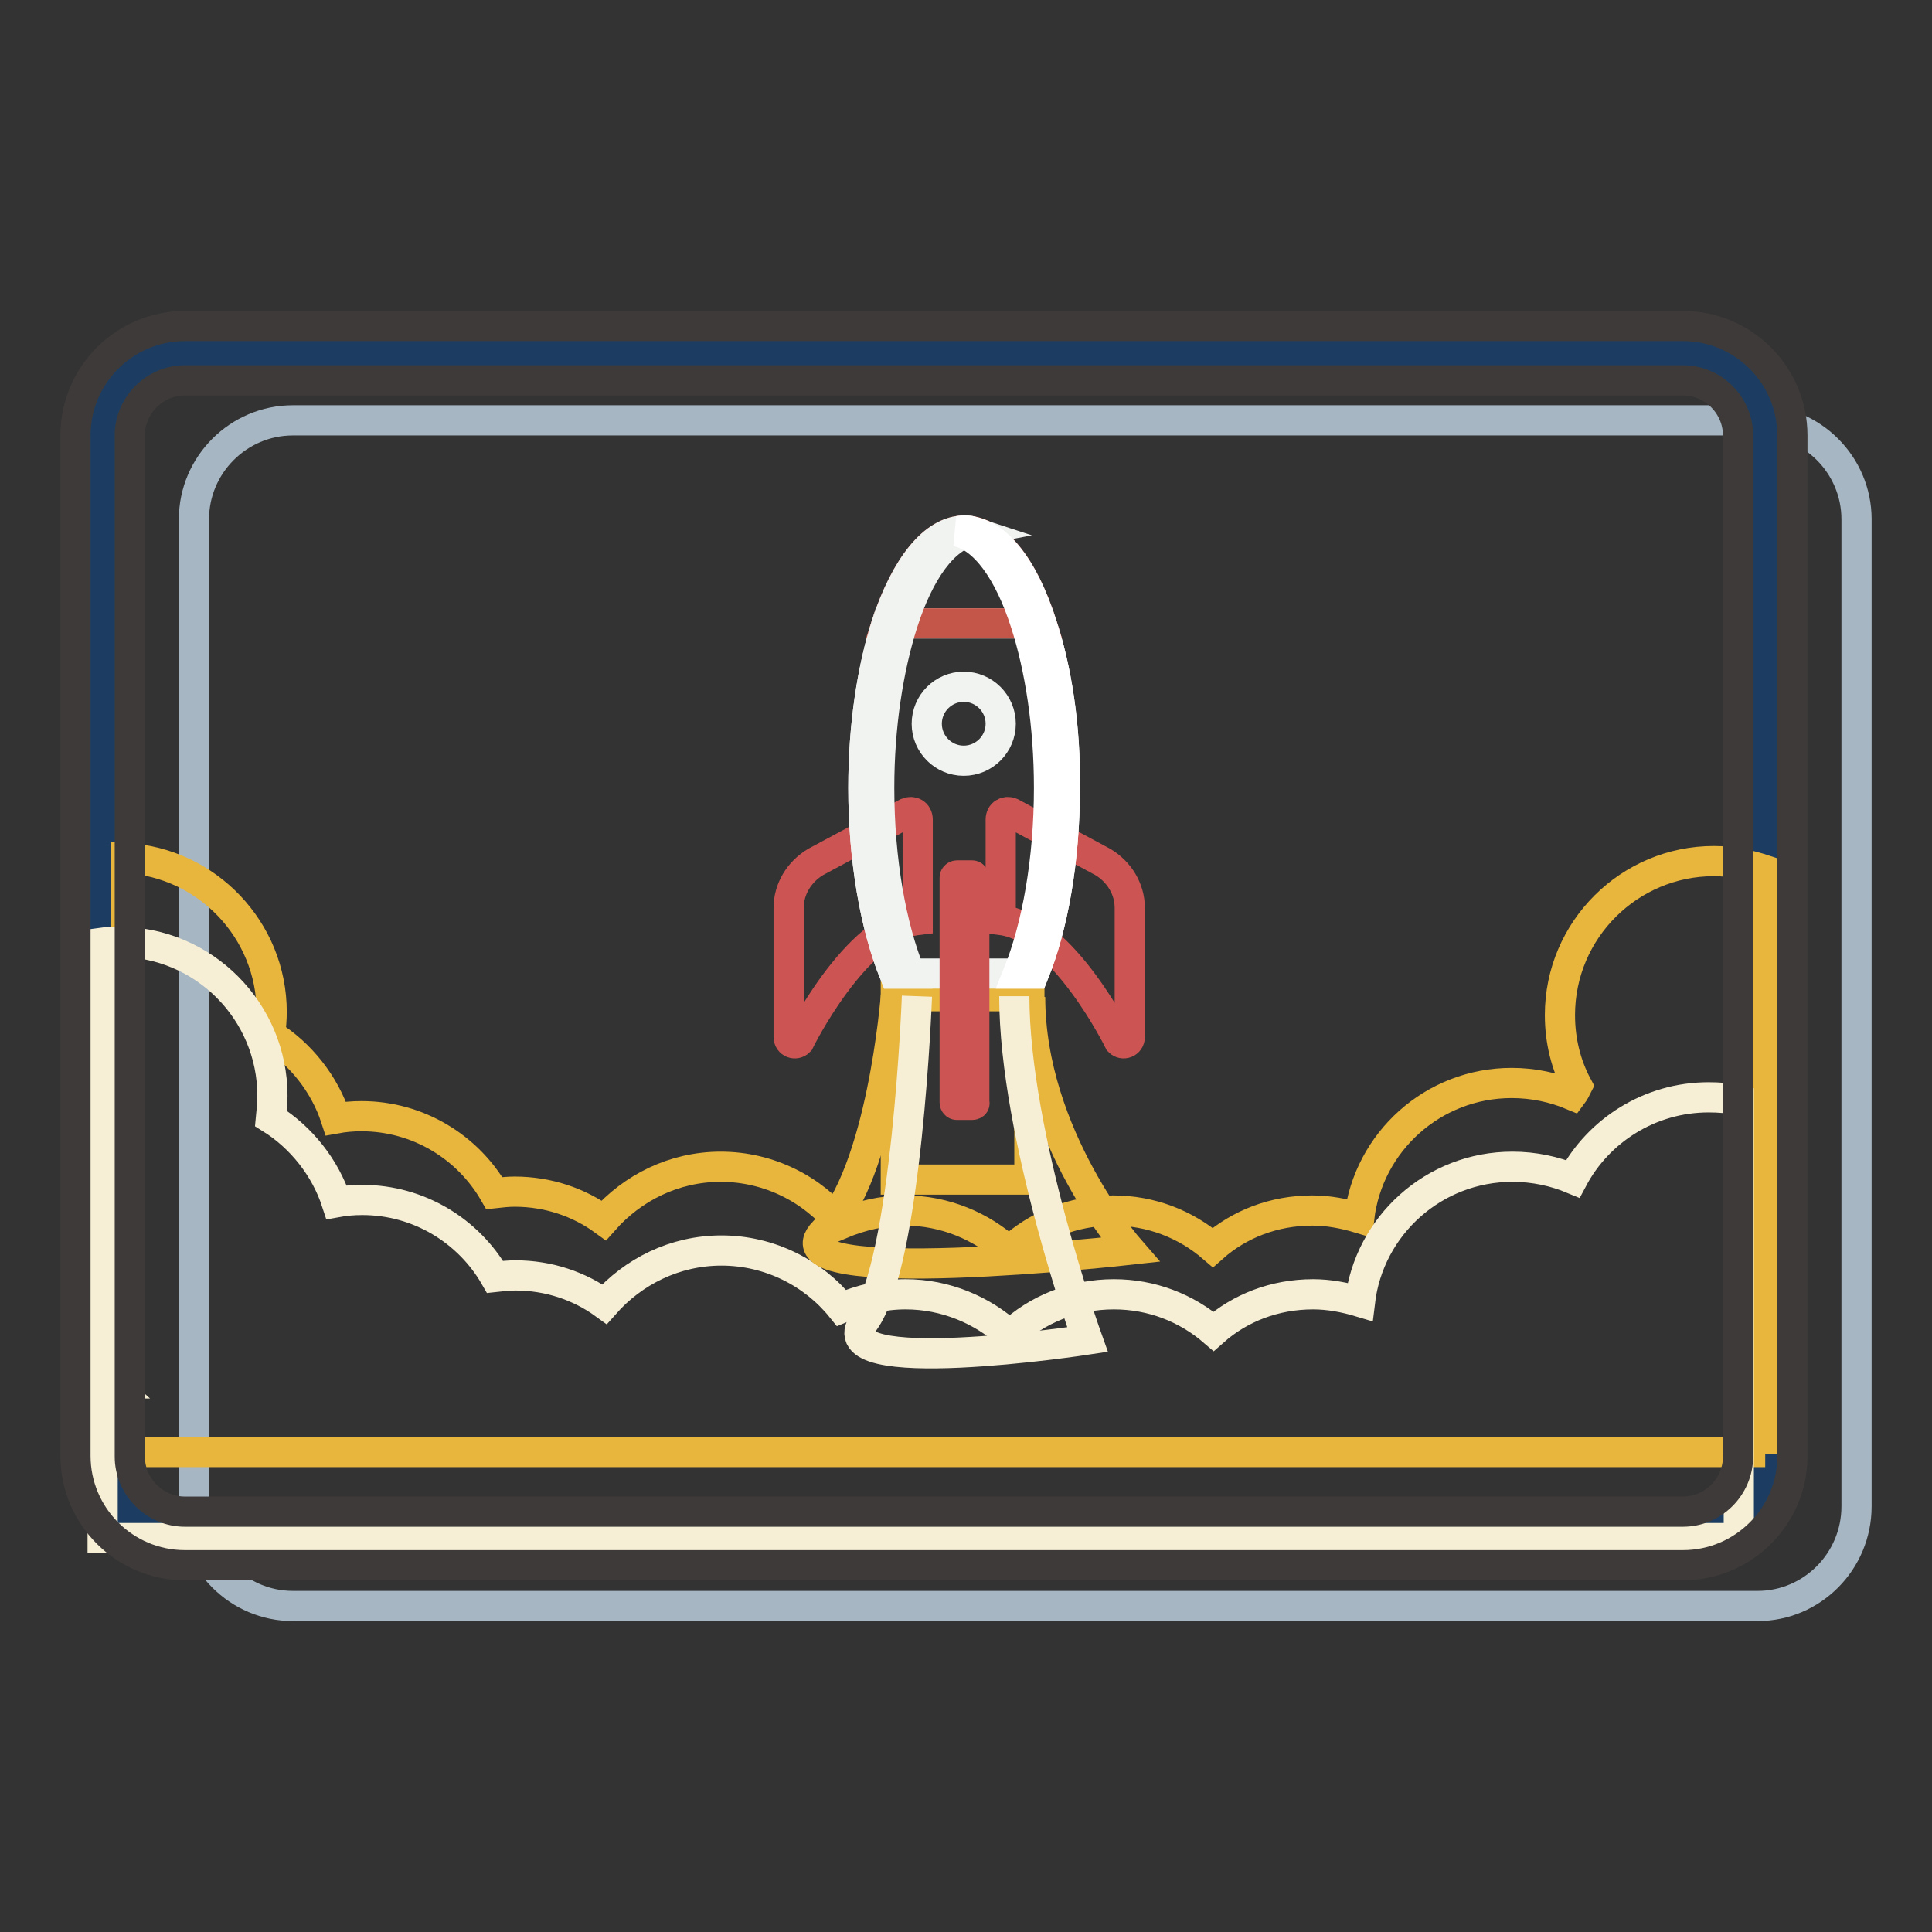
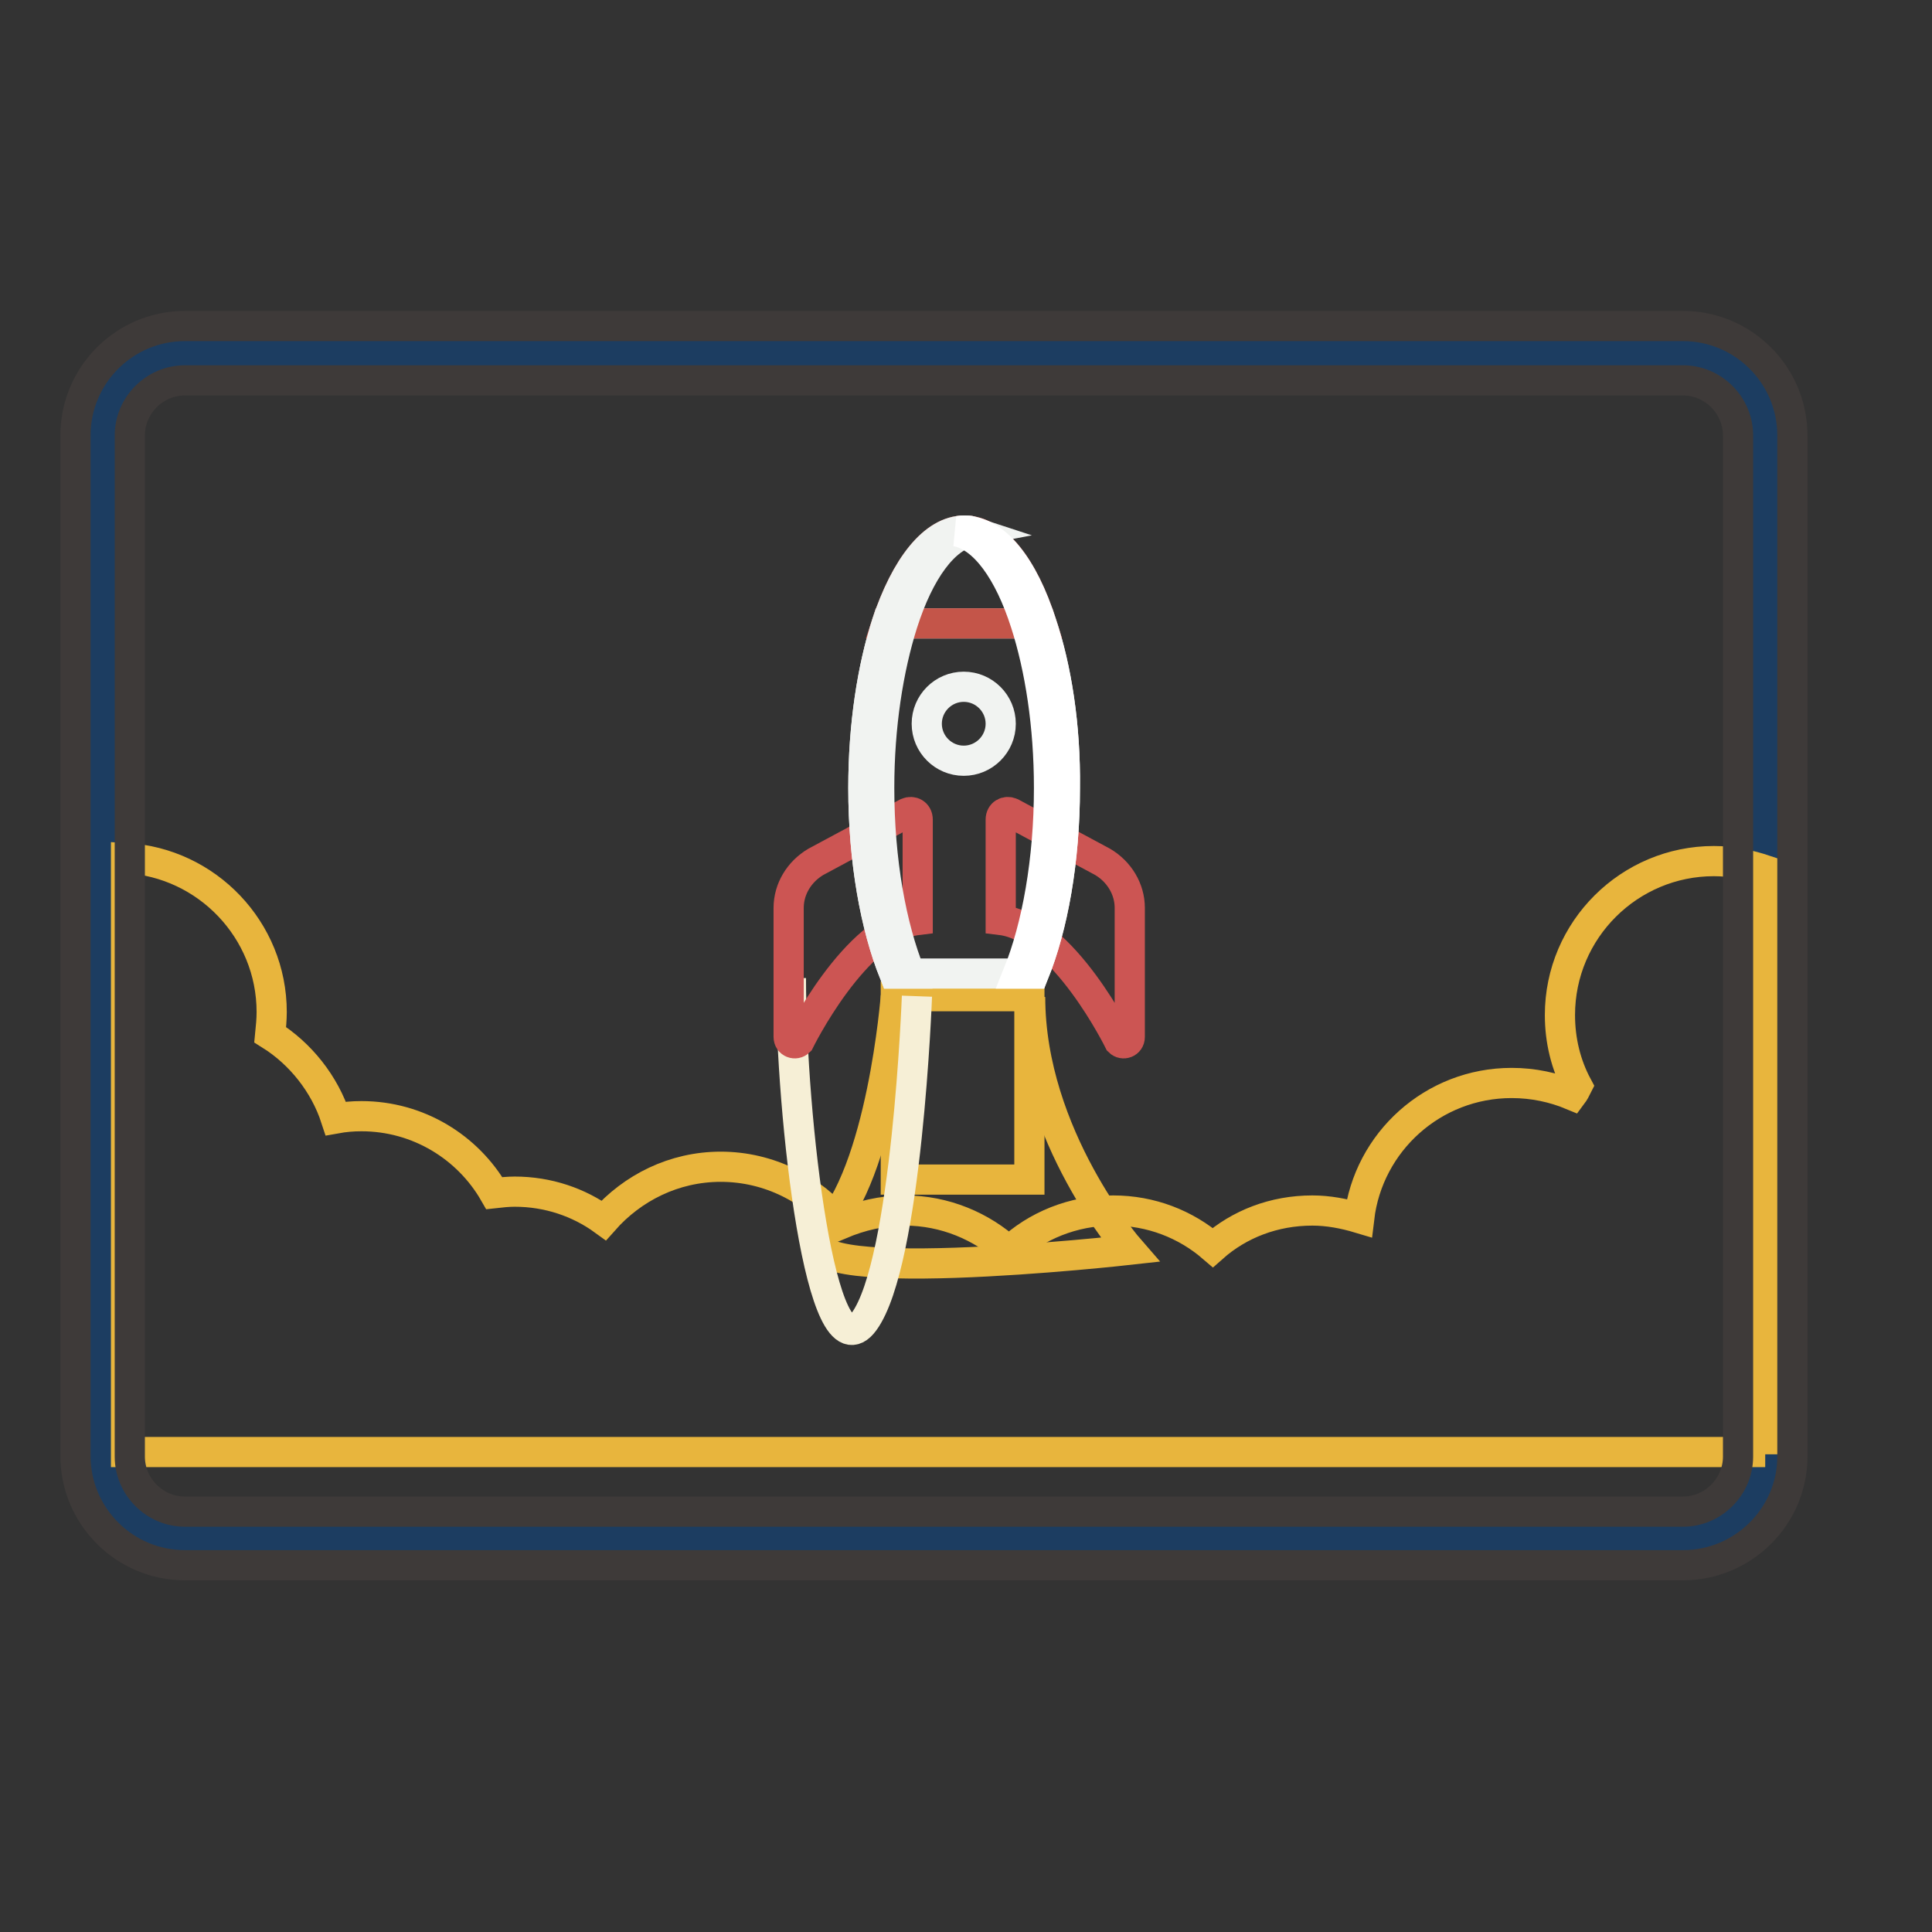
<svg xmlns="http://www.w3.org/2000/svg" version="1.1" x="0px" y="0px" viewBox="0 0 256 256" enable-background="new 0 0 256 256" xml:space="preserve">
  <rect x="0" y="0" width="256" height="256" fill="#333333" stroke="none" />
  <g>
-     <path stroke-width="4" fill-opacity="0" stroke="#a6b6c3" d="M232.9,212.8H38.8c-7.2,0-13.1-5.9-13.1-13.1V68.8c0-7.2,5.9-13.1,13.1-13.1h194.1 c7.2,0,13.1,5.9,13.1,13.1v130.8C246,206.9,240.1,212.8,232.9,212.8L232.9,212.8z" />
    <path stroke-width="4" fill-opacity="0" stroke="#1c3d61" d="M64.9,46.8H24.5c-6,0-10.9,4.9-10.9,10.9V193c0,6,4.9,10.9,10.9,10.9H223c6,0,10.9-4.9,10.9-10.9V57.7 c0-6-4.9-10.9-10.9-10.9H64.9z" />
    <path stroke-width="4" fill-opacity="0" stroke="#e8b53d" d="M233.9,192.7v-77.4c-2.1-0.7-4.4-1.2-6.8-1.2c-11.2,0-20.4,9.1-20.4,20.4c0,3.4,0.8,6.6,2.3,9.4 c-0.2,0.4-0.4,0.8-0.7,1.2c-2.4-1-5.1-1.6-8-1.6c-10.4,0-19,7.8-20.2,17.9c-2-0.6-4.1-1-6.2-1c-5.1,0-9.7,1.8-13.2,4.9 c-3.6-3.1-8.2-4.9-13.2-4.9c-5.3,0-10.2,2-13.8,5.4c-3.6-3.3-8.5-5.4-13.8-5.4c-3,0-5.9,0.7-8.5,1.8c-3.7-4.6-9.5-7.6-15.9-7.6 c-6.2,0-11.7,2.8-15.5,7.1c-3.3-2.4-7.4-3.8-11.8-3.8c-0.9,0-1.8,0.1-2.7,0.2c-3.5-6.1-10.1-10.2-17.6-10.2c-1.2,0-2.3,0.1-3.4,0.3 c-1.5-4.6-4.7-8.6-8.7-11.1c0.1-1,0.2-2,0.2-3c0-10.9-8.6-19.8-19.3-20.4v78.7H233.9L233.9,192.7z" />
-     <path stroke-width="4" fill-opacity="0" stroke="#f6efd6" d="M14.7,183.3h-1.1v20.5h216.8v-58c-1.3-0.3-2.6-0.4-4-0.4c-7.8,0-14.6,4.4-18,10.8c-2.4-1-5.1-1.6-8-1.6 c-10.4,0-19,7.8-20.2,17.9c-2-0.6-4.1-1-6.2-1c-5.1,0-9.7,1.8-13.2,4.9c-3.6-3.1-8.2-4.9-13.2-4.9c-5.3,0-10.2,2-13.8,5.4 c-3.6-3.3-8.5-5.4-13.8-5.4c-3,0-5.9,0.7-8.5,1.8c-3.7-4.6-9.5-7.6-15.9-7.6c-6.2,0-11.7,2.8-15.5,7.1c-3.3-2.4-7.4-3.8-11.8-3.8 c-0.9,0-1.8,0.1-2.7,0.2c-3.5-6.1-10.1-10.2-17.6-10.2c-1.2,0-2.3,0.1-3.4,0.3c-1.5-4.6-4.7-8.6-8.7-11.1c0.1-1,0.2-2,0.2-3 c0-11.2-9.1-20.4-20.4-20.4c-0.7,0-1.4,0-2.1,0.1v57.4L14.7,183.3L14.7,183.3z" />
    <path stroke-width="4" fill-opacity="0" stroke="#3e3a39" d="M223,207.4H24.5c-8,0-14.5-6.5-14.5-14.5V57.7c0-8,6.5-14.5,14.5-14.5H223c8,0,14.5,6.5,14.5,14.5V193 C237.5,200.9,231,207.4,223,207.4L223,207.4z M24.5,50.4c-4,0-7.3,3.3-7.3,7.3V193c0,4,3.3,7.3,7.3,7.3H223c4,0,7.3-3.3,7.3-7.3 V57.7c0-4-3.3-7.3-7.3-7.3H24.5z" />
    <path stroke-width="4" fill-opacity="0" stroke="#e8b53d" d="M118.7,132h17.7v24.3h-17.7V132z" />
    <path stroke-width="4" fill-opacity="0" stroke="#e8b53d" d="M118.7,132c0,0-1.8,23.4-9.5,31.2s40.5,2.4,40.5,2.4s-13.2-15.1-13.2-33.5" />
-     <path stroke-width="4" fill-opacity="0" stroke="#f6efd6" d="M121.5,132c0,0-1.3,35.3-7,43.1s29.6,2.4,29.6,2.4s-9.7-27-9.7-45.5" />
+     <path stroke-width="4" fill-opacity="0" stroke="#f6efd6" d="M121.5,132c0,0-1.3,35.3-7,43.1s-9.7-27-9.7-45.5" />
    <path stroke-width="4" fill-opacity="0" stroke="#cc5553" d="M132.6,121.9c8.3,1,15.7,16.1,15.7,16.1c0.5,0.5,1.4,0.2,1.4-0.6v-17.1c0-2.5-1.4-4.8-3.6-6.1l-12.1-6.5 c-0.7-0.3-1.4,0.1-1.4,0.9V121.9z M121.6,121.9c-8.3,1-15.7,16.1-15.7,16.1c-0.5,0.5-1.4,0.2-1.4-0.6v-17.1c0-2.5,1.4-4.8,3.6-6.1 l12.1-6.5c0.7-0.3,1.4,0.1,1.4,0.9V121.9z" />
    <path stroke-width="4" fill-opacity="0" stroke="#f1f3f1" d="M138,82.6h-20.5c-1.9,5.9-3.1,13.5-3.1,21.8c0,9.6,1.6,18.4,4.1,24.6H137c2.5-6.2,4.1-14.9,4.1-24.6 C141.2,96.2,140,88.6,138,82.6L138,82.6z M127.7,100.8c-2.7,0-4.9-2.2-4.9-4.9c0-2.7,2.2-4.9,4.9-4.9c2.7,0,4.9,2.2,4.9,4.9 C132.6,98.6,130.4,100.8,127.7,100.8z" />
    <path stroke-width="4" fill-opacity="0" stroke="#c45549" d="M127.8,70.3c-4.1,0-7.8,4.8-10.3,12.3h20.5C135.6,75.1,131.9,70.3,127.8,70.3z" />
-     <path stroke-width="4" fill-opacity="0" stroke="#cc5553" d="M128.8,146.4h-2c-0.2,0-0.3-0.2-0.3-0.3v-29.8c0-0.2,0.2-0.3,0.3-0.3h2c0.2,0,0.3,0.2,0.3,0.3v29.8 C129.2,146.3,129,146.4,128.8,146.4z" />
    <path stroke-width="4" fill-opacity="0" stroke="#f1f3f1" d="M119.6,82.6c2.2-6.9,5.5-11.5,9.2-12.2c-0.3-0.1-0.7-0.1-1-0.1c-4.1,0-7.8,4.8-10.3,12.3 c-1.9,5.9-3.1,13.5-3.1,21.8c0,9.6,1.6,18.4,4.1,24.6h2.1c-2.5-6.2-4.1-14.9-4.1-24.6C116.5,96.2,117.7,88.6,119.6,82.6L119.6,82.6 z" />
    <path stroke-width="4" fill-opacity="0" stroke="#ffffff" d="M138,82.6c-2.4-7.5-6.1-12.3-10.3-12.3c-0.3,0-0.7,0.1-1,0.1c3.7,0.7,7,5.3,9.2,12.2 c1.9,5.9,3.1,13.5,3.1,21.8c0,9.6-1.6,18.4-4.1,24.6h2.1c2.5-6.2,4.1-14.9,4.1-24.6C141.2,96.2,140,88.6,138,82.6L138,82.6z" />
  </g>
</svg>